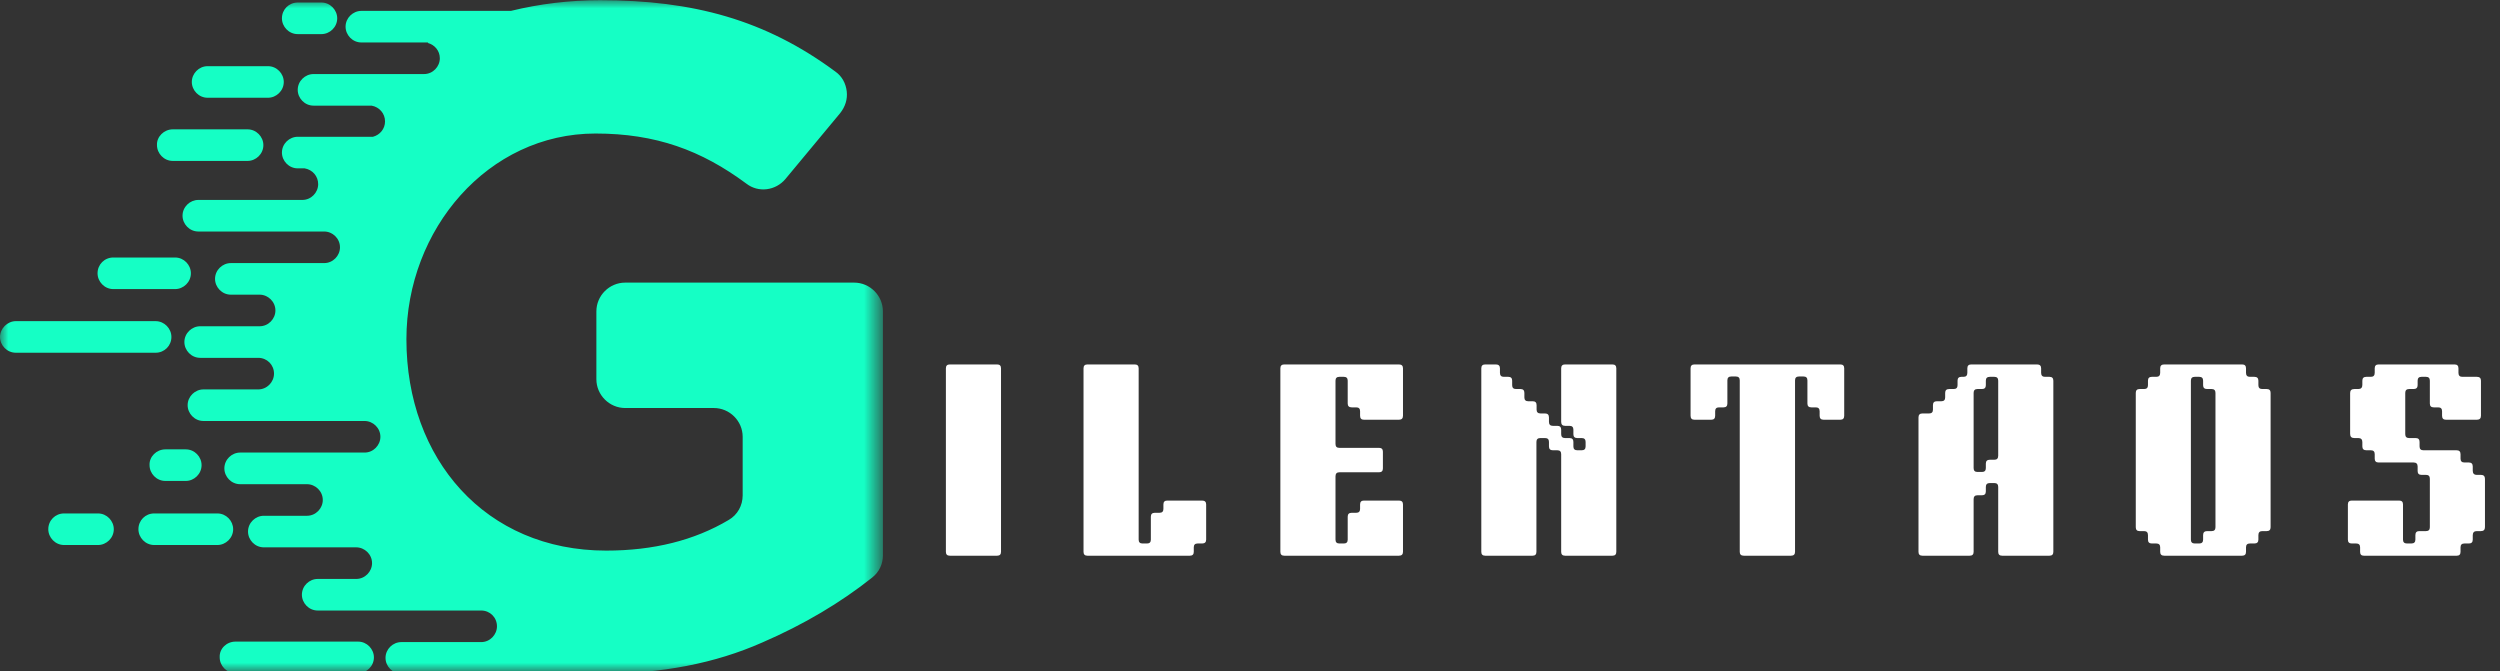
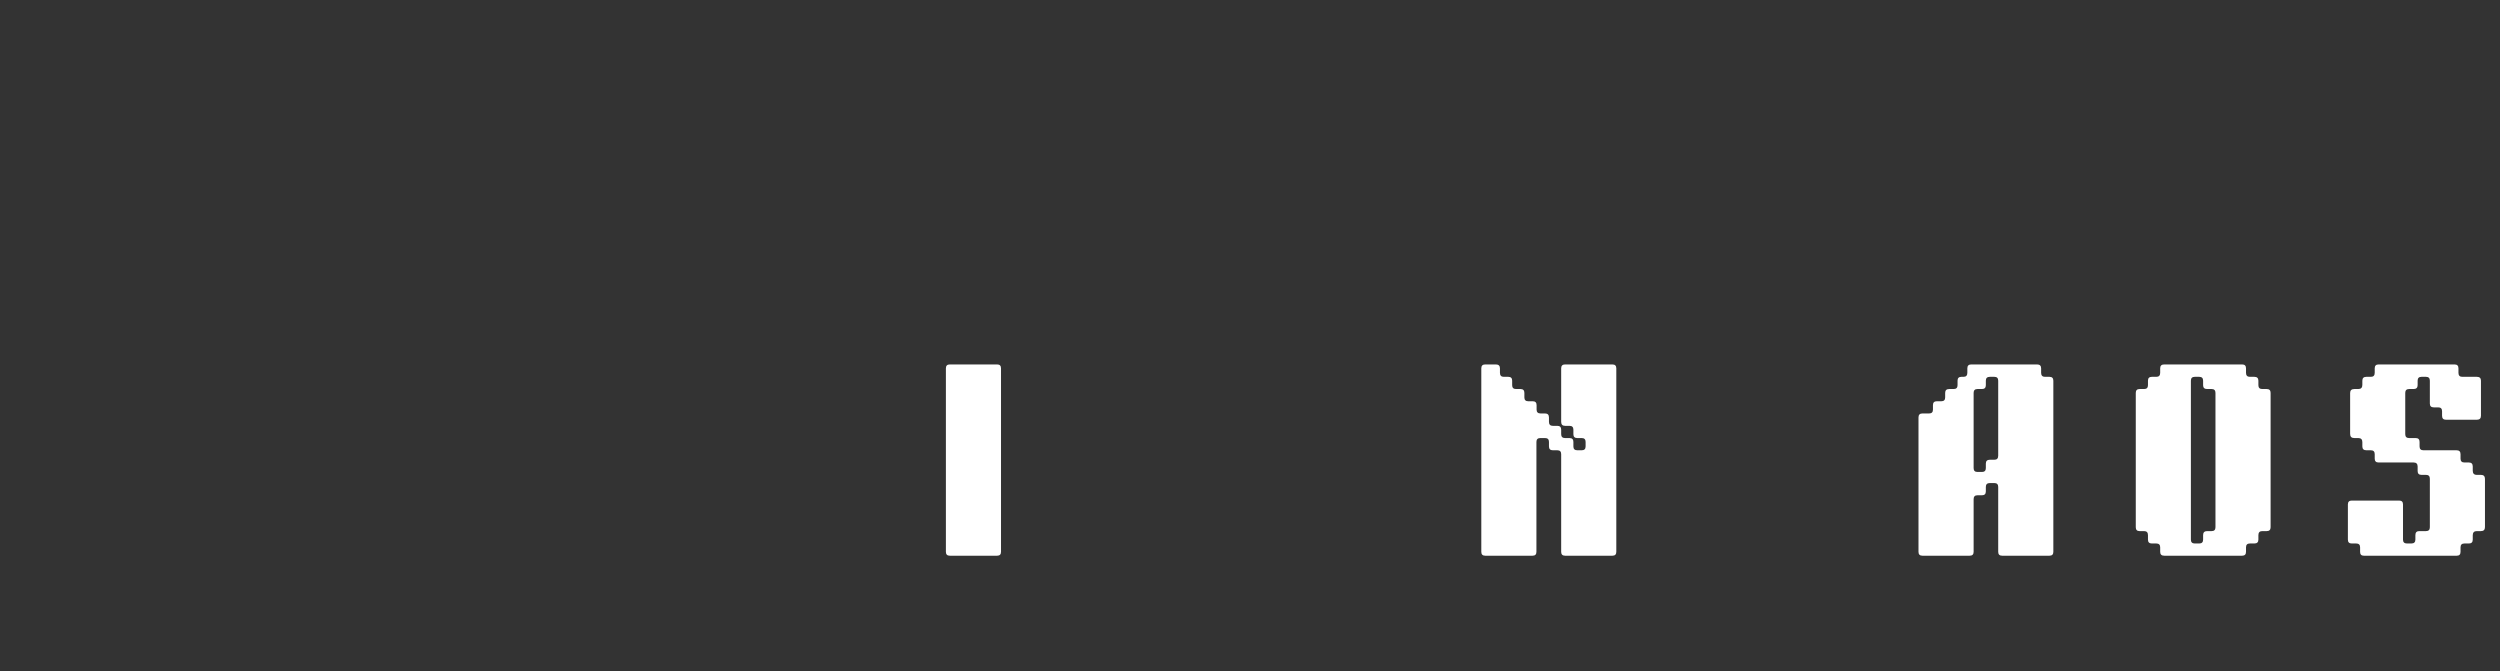
<svg xmlns="http://www.w3.org/2000/svg" width="149" height="40" viewBox="0 0 149 40" fill="none">
  <rect x="0" y="0" width="149" height="40" fill="#333333" stroke="none" />
  <path d="M56.375 32.89V21.951C56.375 21.798 56.452 21.721 56.605 21.721H59.431C59.584 21.721 59.66 21.798 59.66 21.951V32.89C59.66 33.043 59.584 33.12 59.431 33.12H56.605C56.452 33.12 56.375 33.043 56.375 32.89Z" fill="white" />
-   <path d="M64.578 32.89V21.951C64.578 21.798 64.655 21.721 64.808 21.721H67.634C67.787 21.721 67.864 21.798 67.864 21.951V32.162C67.864 32.315 67.94 32.392 68.094 32.392H68.362C68.515 32.392 68.591 32.315 68.591 32.162V30.792C68.591 30.639 68.671 30.562 68.831 30.562H69.109C69.262 30.562 69.339 30.485 69.339 30.332V30.064C69.339 29.911 69.415 29.834 69.569 29.834H71.647C71.805 29.834 71.887 29.911 71.887 30.064V32.162C71.887 32.315 71.805 32.392 71.647 32.392H71.379C71.226 32.392 71.149 32.468 71.149 32.621V32.89C71.149 33.043 71.072 33.12 70.919 33.12H64.808C64.655 33.12 64.578 33.043 64.578 32.89Z" fill="white" />
-   <path d="M76.31 32.89V21.951C76.31 21.798 76.387 21.721 76.54 21.721H83.379C83.537 21.721 83.618 21.798 83.618 21.951V24.777C83.618 24.937 83.537 25.016 83.379 25.016H81.291C81.138 25.016 81.061 24.937 81.061 24.777V24.508C81.061 24.355 80.984 24.279 80.831 24.279H80.563C80.403 24.279 80.323 24.202 80.323 24.049V22.688C80.323 22.535 80.247 22.459 80.094 22.459H79.825C79.672 22.459 79.596 22.535 79.596 22.688V26.462C79.596 26.616 79.672 26.692 79.825 26.692H82.191C82.344 26.692 82.421 26.769 82.421 26.922V27.918C82.421 28.072 82.344 28.148 82.191 28.148H79.825C79.672 28.148 79.596 28.23 79.596 28.388V32.162C79.596 32.315 79.672 32.392 79.825 32.392H80.094C80.247 32.392 80.323 32.315 80.323 32.162V30.792C80.323 30.639 80.403 30.562 80.563 30.562H80.831C80.984 30.562 81.061 30.485 81.061 30.332V30.064C81.061 29.911 81.138 29.834 81.291 29.834H83.379C83.537 29.834 83.618 29.911 83.618 30.064V32.89C83.618 33.043 83.537 33.12 83.379 33.12H76.54C76.387 33.12 76.31 33.043 76.31 32.89Z" fill="white" />
  <path d="M88.286 32.89V21.951C88.286 21.798 88.362 21.721 88.516 21.721H89.157C89.315 21.721 89.397 21.798 89.397 21.951V22.219C89.397 22.38 89.473 22.459 89.627 22.459H89.895C90.048 22.459 90.125 22.535 90.125 22.688V22.957C90.125 23.11 90.201 23.186 90.355 23.186H90.623C90.776 23.186 90.853 23.263 90.853 23.416V23.685C90.853 23.838 90.929 23.915 91.083 23.915H91.351C91.504 23.915 91.581 23.991 91.581 24.144V24.413C91.581 24.566 91.66 24.642 91.82 24.642H92.088C92.242 24.642 92.318 24.724 92.318 24.882V25.14C92.318 25.301 92.395 25.38 92.548 25.38H92.816C92.97 25.38 93.046 25.457 93.046 25.61V25.878C93.046 26.031 93.123 26.108 93.276 26.108H93.544C93.698 26.108 93.774 26.185 93.774 26.338V26.606C93.774 26.759 93.851 26.836 94.004 26.836H94.272C94.425 26.836 94.502 26.759 94.502 26.606V26.338C94.502 26.185 94.425 26.108 94.272 26.108H94.004C93.851 26.108 93.774 26.031 93.774 25.878V25.61C93.774 25.457 93.698 25.38 93.544 25.38H93.276C93.123 25.38 93.046 25.301 93.046 25.14V21.951C93.046 21.798 93.123 21.721 93.276 21.721H96.102C96.255 21.721 96.332 21.798 96.332 21.951V32.89C96.332 33.043 96.255 33.12 96.102 33.12H93.276C93.123 33.12 93.046 33.043 93.046 32.89V27.066C93.046 26.913 92.97 26.836 92.816 26.836H92.548C92.395 26.836 92.318 26.759 92.318 26.606V26.338C92.318 26.185 92.242 26.108 92.088 26.108H91.801C91.648 26.108 91.571 26.185 91.571 26.338V32.89C91.571 33.043 91.495 33.12 91.341 33.12H88.516C88.362 33.12 88.286 33.043 88.286 32.89Z" fill="white" />
-   <path d="M103.689 32.89V22.669C103.689 22.516 103.613 22.439 103.459 22.439H103.182C103.028 22.439 102.952 22.516 102.952 22.669V24.049C102.952 24.202 102.875 24.279 102.722 24.279H102.454C102.3 24.279 102.224 24.355 102.224 24.508V24.777C102.224 24.937 102.147 25.016 101.994 25.016H100.988C100.835 25.016 100.758 24.937 100.758 24.777V21.951C100.758 21.798 100.835 21.721 100.988 21.721H109.686C109.839 21.721 109.915 21.798 109.915 21.951V24.777C109.915 24.937 109.839 25.016 109.686 25.016H108.689C108.529 25.016 108.45 24.937 108.45 24.777V24.508C108.45 24.355 108.373 24.279 108.22 24.279H107.952C107.799 24.279 107.722 24.202 107.722 24.049V22.669C107.722 22.516 107.645 22.439 107.492 22.439H107.214C107.061 22.439 106.984 22.516 106.984 22.669V32.89C106.984 33.043 106.903 33.12 106.745 33.12H103.929C103.768 33.12 103.689 33.043 103.689 32.89Z" fill="white" />
  <path d="M114.342 32.89V24.882C114.342 24.724 114.419 24.642 114.572 24.642H114.974C115.128 24.642 115.204 24.566 115.204 24.413V24.144C115.204 23.991 115.281 23.915 115.434 23.915H115.702C115.856 23.915 115.932 23.838 115.932 23.685V23.416C115.932 23.263 116.011 23.186 116.172 23.186H116.44C116.593 23.186 116.67 23.11 116.67 22.957V22.688C116.67 22.535 116.746 22.459 116.9 22.459H117.024C117.178 22.459 117.254 22.38 117.254 22.219V21.951C117.254 21.798 117.331 21.721 117.484 21.721H121.411C121.569 21.721 121.651 21.798 121.651 21.951V22.219C121.651 22.38 121.727 22.459 121.881 22.459H122.149C122.302 22.459 122.379 22.535 122.379 22.688V32.89C122.379 33.043 122.302 33.12 122.149 33.12H119.323C119.17 33.12 119.093 33.043 119.093 32.89V29.02C119.093 28.867 119.017 28.79 118.863 28.79H118.595C118.435 28.79 118.356 28.867 118.356 29.02V29.288C118.356 29.441 118.279 29.518 118.126 29.518H117.858C117.704 29.518 117.628 29.595 117.628 29.748V32.89C117.628 33.043 117.551 33.12 117.398 33.12H114.572C114.419 33.12 114.342 33.043 114.342 32.89ZM117.858 28.129H118.126C118.279 28.129 118.356 28.052 118.356 27.899V27.631C118.356 27.478 118.435 27.401 118.595 27.401H118.863C119.017 27.401 119.093 27.322 119.093 27.162V22.688C119.093 22.535 119.017 22.459 118.863 22.459H118.595C118.435 22.459 118.356 22.535 118.356 22.688V22.957C118.356 23.11 118.279 23.186 118.126 23.186H117.858C117.704 23.186 117.628 23.263 117.628 23.416V27.899C117.628 28.052 117.704 28.129 117.858 28.129Z" fill="white" />
  <path d="M128.747 32.89V32.621C128.747 32.468 128.671 32.392 128.518 32.392H128.249C128.096 32.392 128.019 32.315 128.019 32.162V31.893C128.019 31.735 127.943 31.654 127.79 31.654H127.521C127.368 31.654 127.292 31.577 127.292 31.424V23.416C127.292 23.263 127.368 23.186 127.521 23.186H127.79C127.943 23.186 128.019 23.11 128.019 22.957V22.688C128.019 22.535 128.096 22.459 128.249 22.459H128.518C128.671 22.459 128.747 22.38 128.747 22.219V21.951C128.747 21.798 128.826 21.721 128.987 21.721H133.633C133.786 21.721 133.862 21.798 133.862 21.951V22.219C133.862 22.38 133.939 22.459 134.092 22.459H134.36C134.519 22.459 134.6 22.535 134.6 22.688V22.957C134.6 23.11 134.677 23.186 134.83 23.186H135.098C135.251 23.186 135.328 23.263 135.328 23.416V31.424C135.328 31.577 135.251 31.654 135.098 31.654H134.83C134.677 31.654 134.6 31.735 134.6 31.893V32.162C134.6 32.315 134.519 32.392 134.36 32.392H134.092C133.939 32.392 133.862 32.468 133.862 32.621V32.89C133.862 33.043 133.786 33.12 133.633 33.12H128.987C128.826 33.12 128.747 33.043 128.747 32.89ZM130.577 22.688V32.162C130.577 32.315 130.654 32.392 130.807 32.392H131.075C131.228 32.392 131.305 32.315 131.305 32.162V31.893C131.305 31.735 131.384 31.654 131.544 31.654H131.813C131.966 31.654 132.042 31.577 132.042 31.424V23.416C132.042 23.263 131.966 23.186 131.813 23.186H131.544C131.384 23.186 131.305 23.11 131.305 22.957V22.688C131.305 22.535 131.228 22.459 131.075 22.459H130.807C130.654 22.459 130.577 22.535 130.577 22.688Z" fill="white" />
  <path d="M140.662 32.89V32.621C140.662 32.468 140.585 32.392 140.432 32.392H140.163C140.01 32.392 139.934 32.315 139.934 32.162V30.064C139.934 29.911 140.01 29.834 140.163 29.834H142.989C143.142 29.834 143.219 29.911 143.219 30.064V32.162C143.219 32.315 143.298 32.392 143.458 32.392H143.717C143.875 32.392 143.957 32.315 143.957 32.162V31.893C143.957 31.735 144.033 31.654 144.186 31.654H144.589C144.742 31.654 144.819 31.577 144.819 31.424V28.531C144.819 28.378 144.742 28.302 144.589 28.302H144.321C144.167 28.302 144.091 28.225 144.091 28.072V27.803C144.091 27.645 144.009 27.564 143.851 27.564H141.763C141.61 27.564 141.533 27.487 141.533 27.334V27.066C141.533 26.913 141.457 26.836 141.303 26.836H141.035C140.875 26.836 140.796 26.759 140.796 26.606V26.347C140.796 26.189 140.714 26.108 140.556 26.108H140.317C140.149 26.108 140.068 26.027 140.068 25.859V23.426C140.068 23.268 140.149 23.186 140.317 23.186H140.556C140.714 23.186 140.796 23.105 140.796 22.938V22.688C140.796 22.535 140.875 22.459 141.035 22.459H141.303C141.457 22.459 141.533 22.38 141.533 22.219V21.951C141.533 21.798 141.61 21.721 141.763 21.721H146.294C146.447 21.721 146.524 21.798 146.524 21.951V22.219C146.524 22.38 146.6 22.459 146.754 22.459H147.625C147.783 22.459 147.865 22.535 147.865 22.688V24.777C147.865 24.937 147.783 25.016 147.625 25.016H145.777C145.623 25.016 145.547 24.937 145.547 24.777V24.508C145.547 24.355 145.47 24.279 145.317 24.279H145.049C144.895 24.279 144.819 24.202 144.819 24.049V22.688C144.819 22.535 144.742 22.459 144.589 22.459H144.321C144.167 22.459 144.091 22.535 144.091 22.688V22.957C144.091 23.11 144.009 23.186 143.851 23.186H143.583C143.43 23.186 143.353 23.263 143.353 23.416V25.878C143.353 26.031 143.43 26.108 143.583 26.108H143.976C144.129 26.108 144.206 26.185 144.206 26.338V26.606C144.206 26.759 144.282 26.836 144.436 26.836H146.409C146.567 26.836 146.648 26.913 146.648 27.066V27.334C146.648 27.487 146.725 27.564 146.878 27.564H147.146C147.299 27.564 147.376 27.645 147.376 27.803V28.052C147.376 28.22 147.455 28.302 147.616 28.302H147.865C148.023 28.302 148.104 28.383 148.104 28.541V31.415C148.104 31.575 148.023 31.654 147.865 31.654H147.616C147.455 31.654 147.376 31.738 147.376 31.903V32.162C147.376 32.315 147.299 32.392 147.146 32.392H146.878C146.725 32.392 146.648 32.468 146.648 32.621V32.89C146.648 33.043 146.574 33.12 146.428 33.12H140.882C140.733 33.12 140.662 33.043 140.662 32.89Z" fill="white" />
  <mask id="mask0_19_8" style="mask-type:luminance" maskUnits="userSpaceOnUse" x="0" y="0" width="53" height="40">
    <path d="M0 0H52.414V40H0V0Z" fill="white" />
  </mask>
  <g mask="url(#mask0_19_8)">
-     <path fill-rule="evenodd" clip-rule="evenodd" d="M9.854 26.782H11.073C11.6 26.782 12.014 27.222 12.014 27.723C12.014 28.247 11.571 28.664 11.073 28.664H9.854C9.329 28.664 8.913 28.221 8.913 27.723C8.886 27.222 9.329 26.782 9.854 26.782ZM35.819 40.151C35.654 40.151 35.515 40.151 35.35 40.151C35.321 40.151 35.294 40.151 35.266 40.151H23.918C23.391 40.151 22.977 39.708 22.977 39.21C22.977 38.683 23.419 38.269 23.918 38.269H28.678C29.205 38.269 29.619 37.826 29.619 37.328C29.619 36.801 29.205 36.387 28.678 36.387H18.934C18.408 36.387 17.993 35.944 17.993 35.446C17.993 34.919 18.436 34.505 18.934 34.505H21.231C21.758 34.505 22.174 34.062 22.174 33.563C22.174 33.037 21.731 32.622 21.231 32.622H15.723C15.196 32.622 14.782 32.179 14.782 31.681C14.782 31.154 15.225 30.74 15.723 30.74H18.297C18.824 30.74 19.238 30.297 19.238 29.799C19.238 29.272 18.796 28.858 18.297 28.858H14.313C13.786 28.858 13.372 28.415 13.372 27.915C13.372 27.39 13.812 26.973 14.313 26.973H21.731C22.256 26.973 22.672 26.53 22.672 26.032C22.672 25.508 22.229 25.091 21.731 25.091H12.124C11.6 25.091 11.183 24.648 11.183 24.15C11.183 23.626 11.626 23.209 12.124 23.209H15.39C15.917 23.209 16.331 22.766 16.331 22.268C16.331 21.744 15.917 21.327 15.39 21.327H11.93C11.406 21.327 10.989 20.884 10.989 20.386C10.989 19.861 11.432 19.445 11.93 19.445H15.474C16.001 19.445 16.415 19.002 16.415 18.504C16.415 17.979 15.972 17.562 15.474 17.562H13.757C13.233 17.562 12.816 17.119 12.816 16.621C12.816 16.095 13.259 15.68 13.757 15.68H19.322C19.849 15.68 20.263 15.237 20.263 14.739C20.263 14.212 19.82 13.798 19.322 13.798H11.82C11.296 13.798 10.879 13.355 10.879 12.857C10.879 12.33 11.322 11.916 11.82 11.916H18.022C18.547 11.916 18.963 11.473 18.963 10.975C18.963 10.503 18.63 10.117 18.159 10.034H17.744C17.217 10.034 16.803 9.591 16.803 9.093C16.803 8.566 17.246 8.152 17.744 8.152H22.229C22.644 8.041 22.948 7.68 22.948 7.237C22.948 6.767 22.615 6.38 22.146 6.296H18.685C18.159 6.296 17.744 5.853 17.744 5.355C17.744 4.83 18.187 4.414 18.685 4.414H25.273C25.8 4.414 26.214 3.971 26.214 3.472C26.214 3.029 25.91 2.67 25.496 2.56L25.522 2.531H21.537C21.011 2.531 20.596 2.088 20.596 1.59C20.596 1.066 21.039 0.649 21.537 0.649H30.45C32.138 0.235 33.937 0.012 35.764 0.012C41.3 0.012 45.62 1.176 49.799 4.275C50.187 4.552 50.407 4.967 50.465 5.438C50.52 5.91 50.381 6.351 50.077 6.739L46.81 10.671C46.228 11.363 45.203 11.502 44.485 10.946C41.798 8.954 39.088 7.958 35.489 7.958C29.092 7.958 24.222 13.659 24.222 20.221C24.222 27.361 28.927 32.816 36.126 32.816C38.949 32.816 41.384 32.206 43.431 30.989C43.958 30.683 44.263 30.13 44.263 29.521V26.032C44.263 25.091 43.487 24.318 42.545 24.318H37.261C36.319 24.318 35.544 23.542 35.544 22.601V18.559C35.544 17.617 36.319 16.844 37.261 16.844H50.905C51.849 16.844 52.622 17.617 52.622 18.559V33.092C52.622 33.618 52.402 34.088 51.985 34.421C50.103 35.915 47.917 37.218 45.426 38.295C42.603 39.543 39.418 40.151 35.819 40.151ZM14.035 38.24H21.343C21.868 38.24 22.285 38.683 22.285 39.181C22.285 39.708 21.841 40.122 21.343 40.122H14.035C13.508 40.122 13.094 39.679 13.094 39.181C13.065 38.657 13.508 38.24 14.035 38.24ZM3.819 30.601H5.841C6.367 30.601 6.782 31.044 6.782 31.542C6.782 32.067 6.339 32.483 5.841 32.483H3.819C3.295 32.483 2.878 32.04 2.878 31.542C2.878 31.015 3.295 30.601 3.819 30.601ZM9.191 30.601H12.955C13.482 30.601 13.896 31.044 13.896 31.542C13.896 32.067 13.453 32.483 12.955 32.483H9.191C8.664 32.483 8.25 32.04 8.25 31.542C8.25 31.015 8.664 30.601 9.191 30.601ZM6.755 15.347H10.436C10.963 15.347 11.377 15.79 11.377 16.288C11.377 16.815 10.934 17.23 10.436 17.23H6.755C6.228 17.23 5.814 16.787 5.814 16.288C5.814 15.764 6.228 15.347 6.755 15.347ZM0.941 19.14H9.274C9.799 19.14 10.216 19.584 10.216 20.082C10.216 20.608 9.799 21.023 9.274 21.023H0.941C0.417 21.023 0 20.58 0 20.082C0 19.584 0.443 19.14 0.941 19.14ZM12.373 3.944H15.972C16.499 3.944 16.913 4.387 16.913 4.885C16.913 5.41 16.47 5.826 15.972 5.826H12.373C11.849 5.826 11.432 5.383 11.432 4.885C11.432 4.387 11.849 3.944 12.373 3.944ZM17.744 0.151H19.157C19.681 0.151 20.098 0.594 20.098 1.092C20.098 1.619 19.655 2.033 19.157 2.033H17.744C17.217 2.033 16.803 1.59 16.803 1.092C16.803 0.565 17.217 0.151 17.744 0.151ZM10.297 7.709H14.756C15.28 7.709 15.697 8.152 15.697 8.65C15.697 9.176 15.254 9.591 14.756 9.591H10.297C9.773 9.591 9.356 9.148 9.356 8.65C9.329 8.152 9.773 7.709 10.297 7.709Z" fill="#15FFC5" />
-   </g>
+     </g>
</svg>